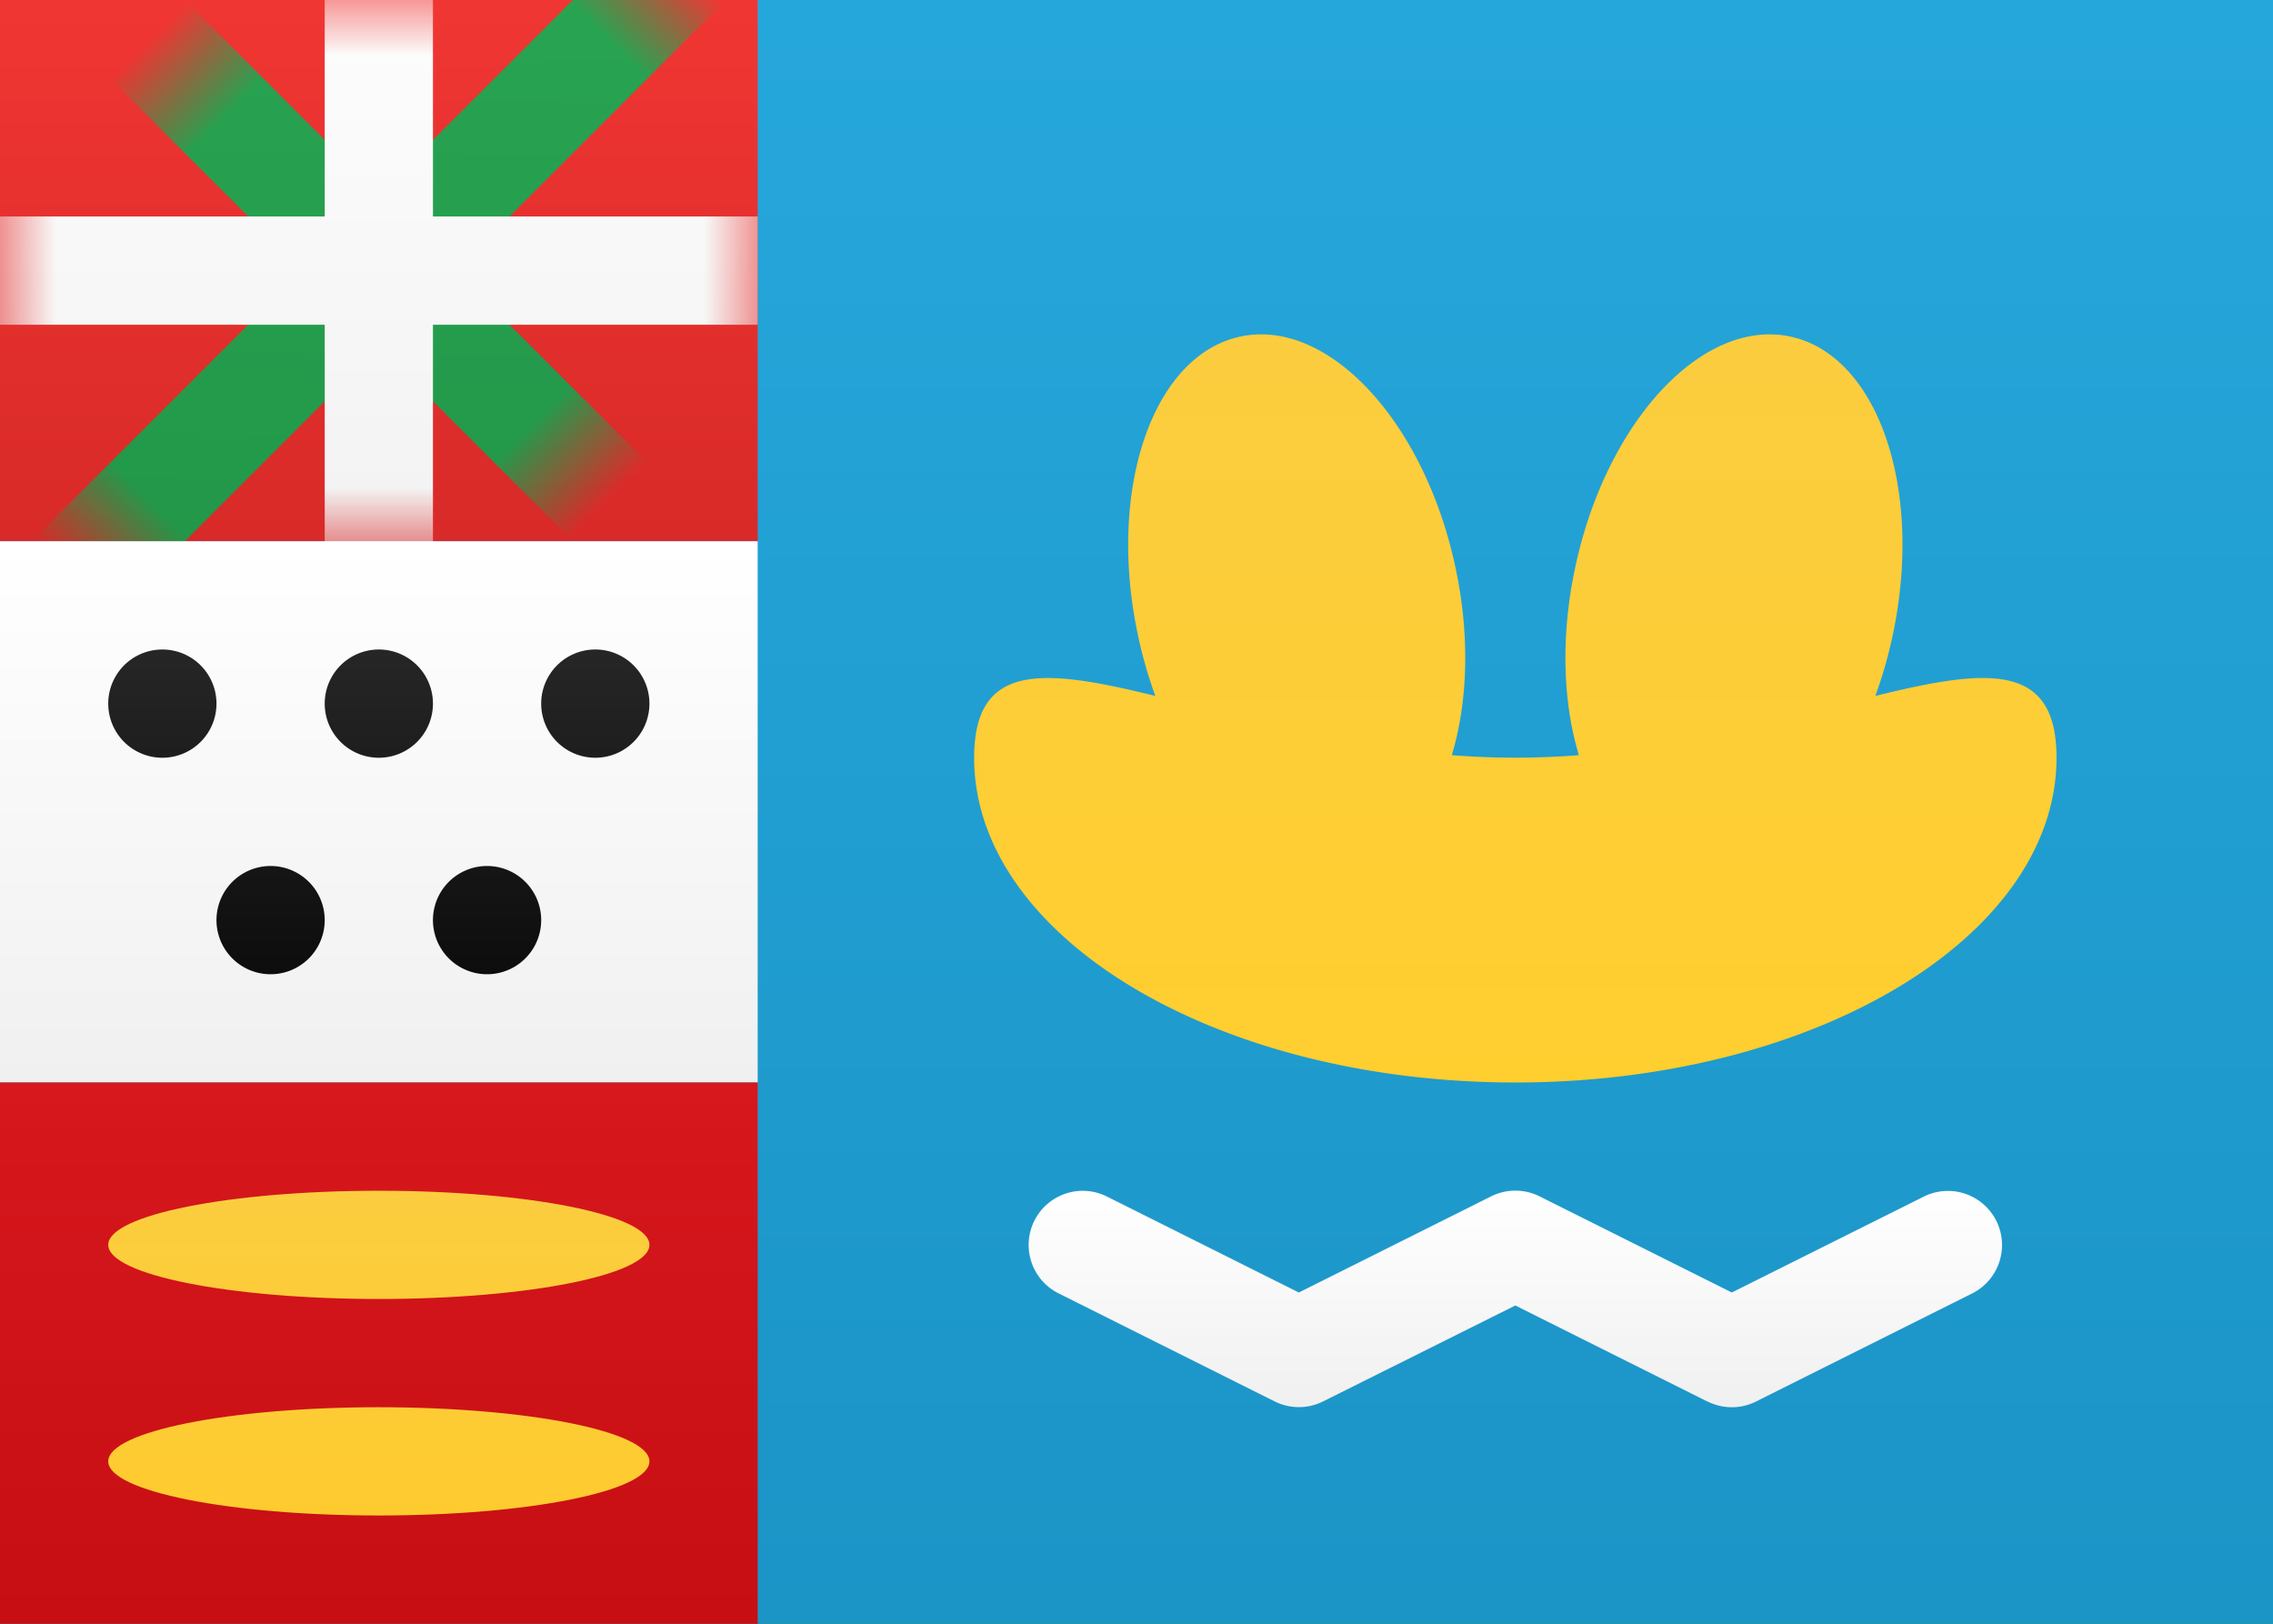
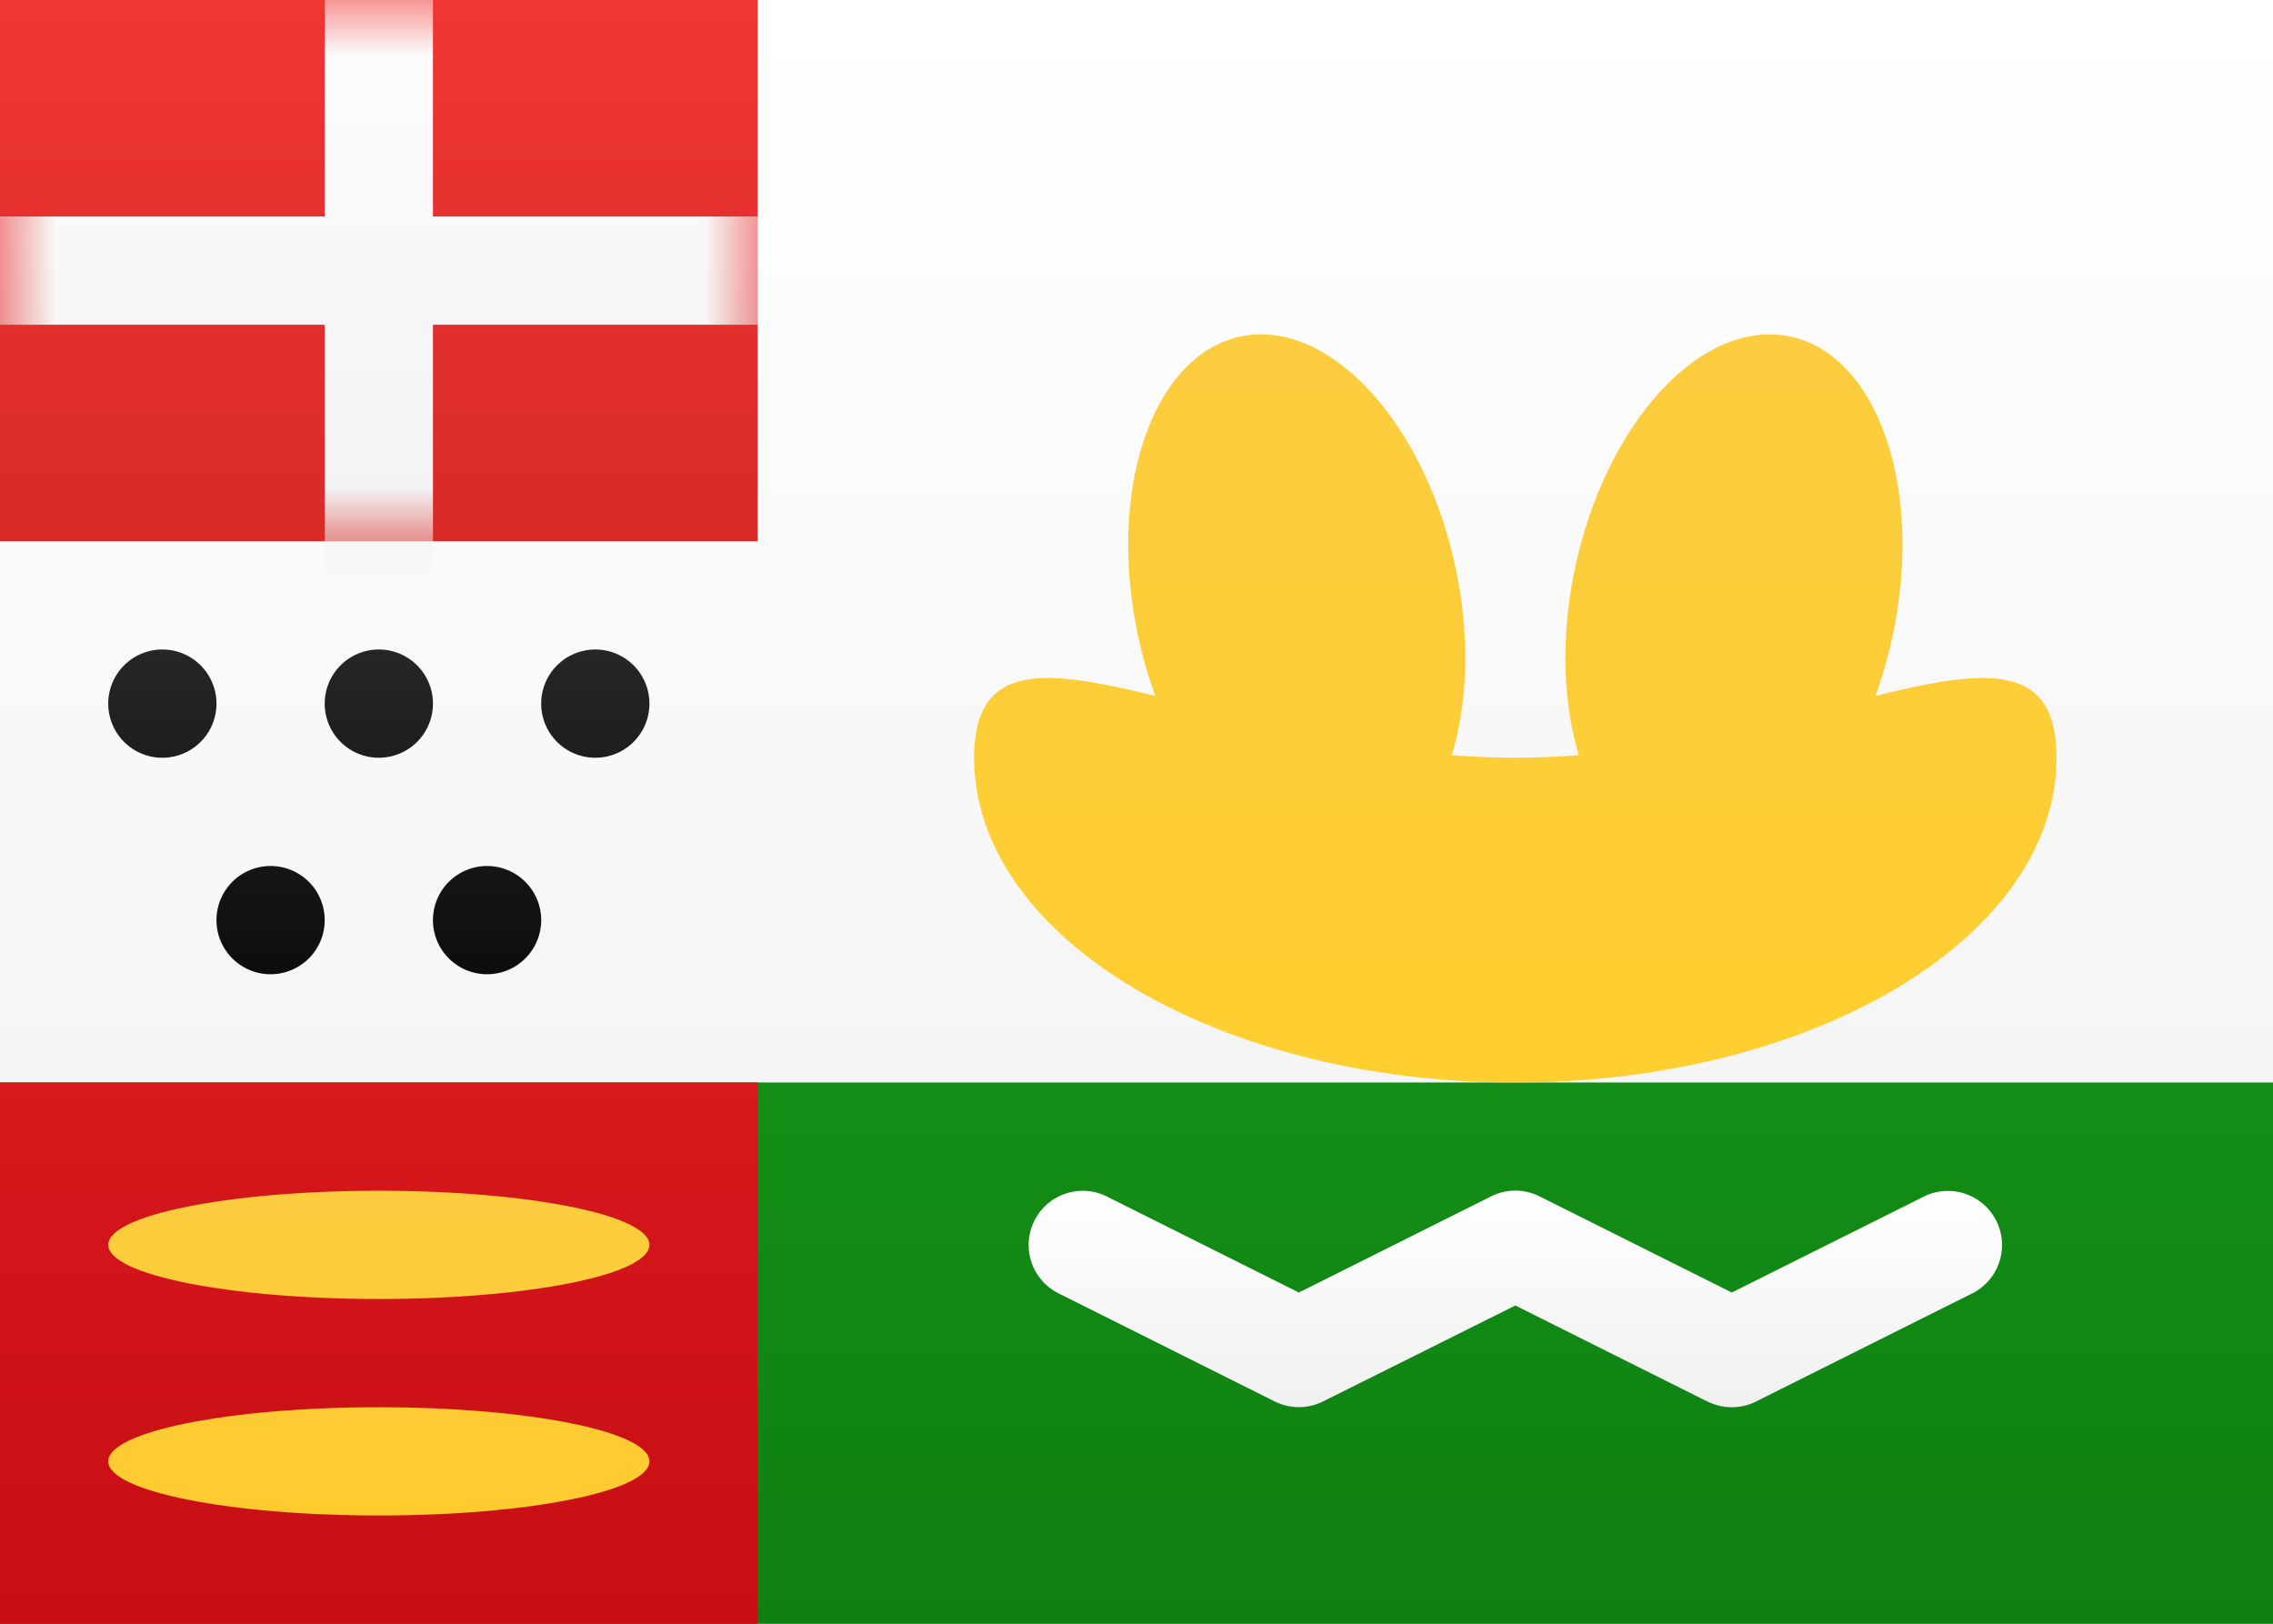
<svg xmlns="http://www.w3.org/2000/svg" xmlns:xlink="http://www.w3.org/1999/xlink" width="21" height="15">
  <rect width="100%" height="100%" fill="#333333" stroke="none" />
  <defs>
    <linearGradient x1="50%" y1="0%" x2="50%" y2="100%" id="a">
      <stop stop-color="#FFF" offset="0%" />
      <stop stop-color="#F0F0F0" offset="100%" />
    </linearGradient>
    <linearGradient x1="50%" y1="0%" x2="50%" y2="100%" id="b">
      <stop stop-color="#138E16" offset="0%" />
      <stop stop-color="#0F7F12" offset="100%" />
    </linearGradient>
    <linearGradient x1="50%" y1="0%" x2="50%" y2="100%" id="c">
      <stop stop-color="#26A7DC" offset="0%" />
      <stop stop-color="#1B94C6" offset="100%" />
    </linearGradient>
    <linearGradient x1="50%" y1="0%" x2="50%" y2="100%" id="d">
      <stop stop-color="#FBCD3F" offset="0%" />
      <stop stop-color="#FFCE2F" offset="100%" />
    </linearGradient>
    <linearGradient x1="50%" y1="0%" x2="50%" y2="100%" id="f">
      <stop stop-color="#F03633" offset="0%" />
      <stop stop-color="#D82A28" offset="100%" />
    </linearGradient>
    <linearGradient x1="82.842%" y1="18.137%" x2="20.426%" y2="78.479%" id="g">
      <stop stop-color="#2AA854" offset="0%" />
      <stop stop-color="#219447" offset="100%" />
    </linearGradient>
    <linearGradient x1="50%" y1="0%" x2="50%" y2="100%" id="i">
      <stop stop-color="#262626" offset="0%" />
      <stop stop-color="#0D0D0D" offset="100%" />
    </linearGradient>
    <linearGradient x1="50%" y1="0%" x2="50%" y2="100%" id="j">
      <stop stop-color="#D7181D" offset="0%" />
      <stop stop-color="#C60E13" offset="100%" />
    </linearGradient>
    <linearGradient x1="50%" y1="0%" x2="50%" y2="100%" id="k">
      <stop stop-color="#FBCD3F" offset="0%" />
      <stop stop-color="#FECB2F" offset="100%" />
    </linearGradient>
    <path id="e" d="M0 0h7v5H0z" />
  </defs>
  <g fill="none" fill-rule="evenodd">
    <path fill="url(#a)" d="M0 0h21v15H0z" />
    <path fill="url(#b)" d="M0 10h21v5H0z" />
-     <path fill="url(#c)" d="M0 15h21V0H0z" />
    <path d="M17.326 6.429C18.353 6.176 19 6.109 19 7c0 1.657-2.239 3-5 3S9 8.657 9 7c0-.89.647-.824 1.674-.571a4.114 4.114 0 01-.161-.563c-.287-1.35.137-2.584.947-2.757.81-.172 1.7.783 1.987 2.134.136.636.113 1.247-.034 1.733a7.414 7.414 0 001.174 0c-.147-.486-.17-1.097-.034-1.733.287-1.35 1.176-2.306 1.987-2.134.81.173 1.234 1.407.947 2.757a4.114 4.114 0 01-.161.563z" fill="url(#d)" />
    <path d="M15.776 12.947a.5.5 0 00.448 0l2-1a.5.5 0 00-.448-.894L16 11.94l-1.776-.888a.5.5 0 00-.448 0L12 11.94l-1.776-.888a.5.5 0 00-.448.894l2 1a.5.5 0 00.448 0L14 12.06l1.776.888z" fill="url(#a)" fill-rule="nonzero" />
    <mask id="h" fill="#fff">
      <use xlink:href="#e" />
    </mask>
    <use fill="url(#f)" xlink:href="#e" />
-     <path d="M4 2v-4H3v4h-4v1h4v4h1V3h4V2H4z" fill="url(#g)" mask="url(#h)" transform="rotate(-45 3.5 2.5)" />
    <path d="M4 2v-3H3v3H0v1h3v3h1V3h3V2H4z" fill="url(#a)" mask="url(#h)" />
-     <path fill="url(#a)" d="M0 5h7v5H0z" />
-     <path d="M1.5 7a.5.5 0 110-1 .5.5 0 010 1zm2 0a.5.5 0 110-1 .5.5 0 010 1zm2 0a.5.5 0 110-1 .5.5 0 010 1zm-1 2a.5.5 0 110-1 .5.5 0 010 1zm-2 0a.5.5 0 110-1 .5.5 0 010 1z" fill="url(#i)" />
+     <path d="M1.5 7a.5.5 0 110-1 .5.5 0 010 1zm2 0a.5.5 0 110-1 .5.5 0 010 1zm2 0a.5.5 0 110-1 .5.5 0 010 1zm-1 2a.5.5 0 110-1 .5.5 0 010 1zm-2 0a.5.5 0 110-1 .5.5 0 010 1" fill="url(#i)" />
    <path fill="url(#j)" d="M0 10h7v5H0z" />
    <path d="M3.5 12c-1.38 0-2.5-.224-2.5-.5s1.12-.5 2.5-.5 2.5.224 2.5.5-1.12.5-2.5.5zm0 2c-1.38 0-2.5-.224-2.5-.5s1.12-.5 2.5-.5 2.5.224 2.5.5-1.12.5-2.5.5z" fill="url(#k)" />
  </g>
</svg>